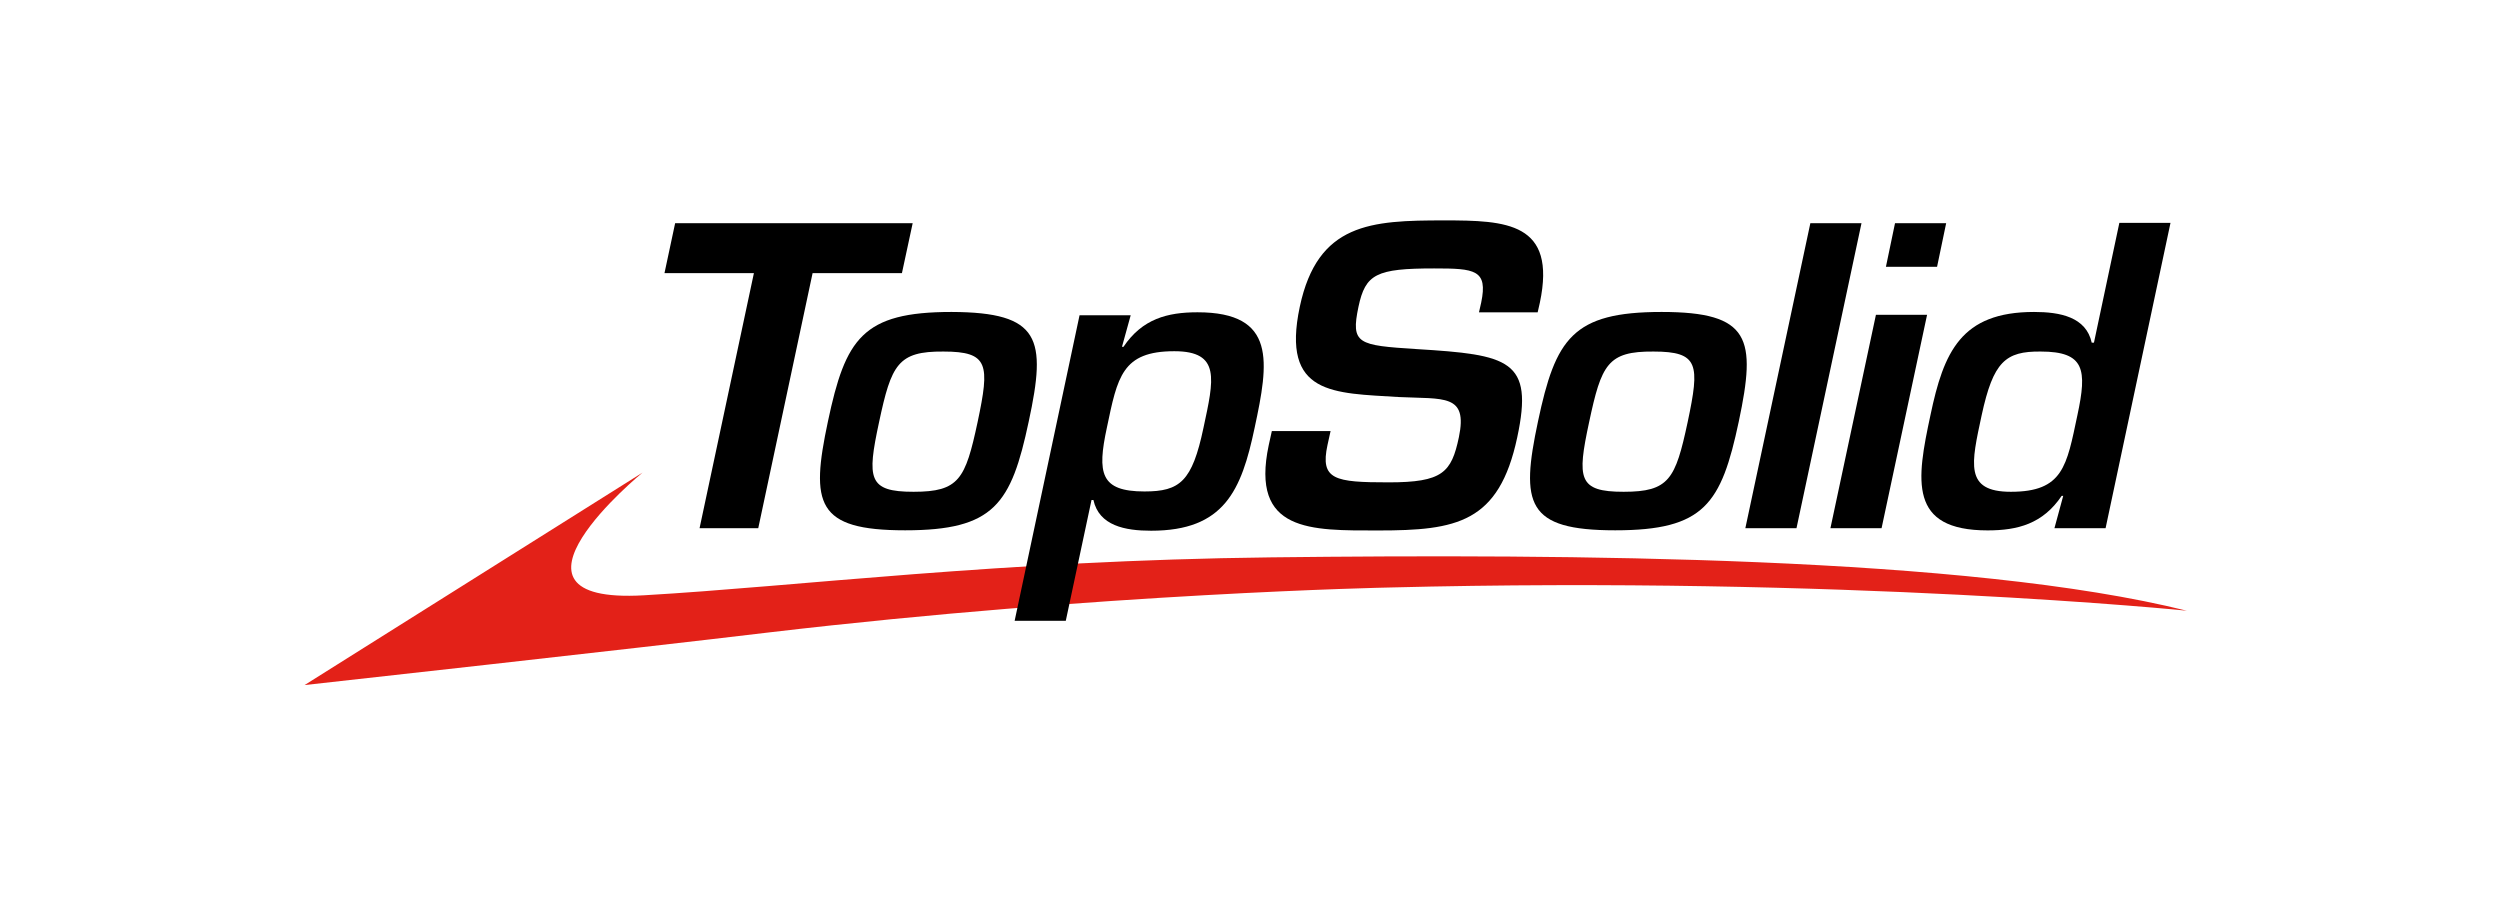
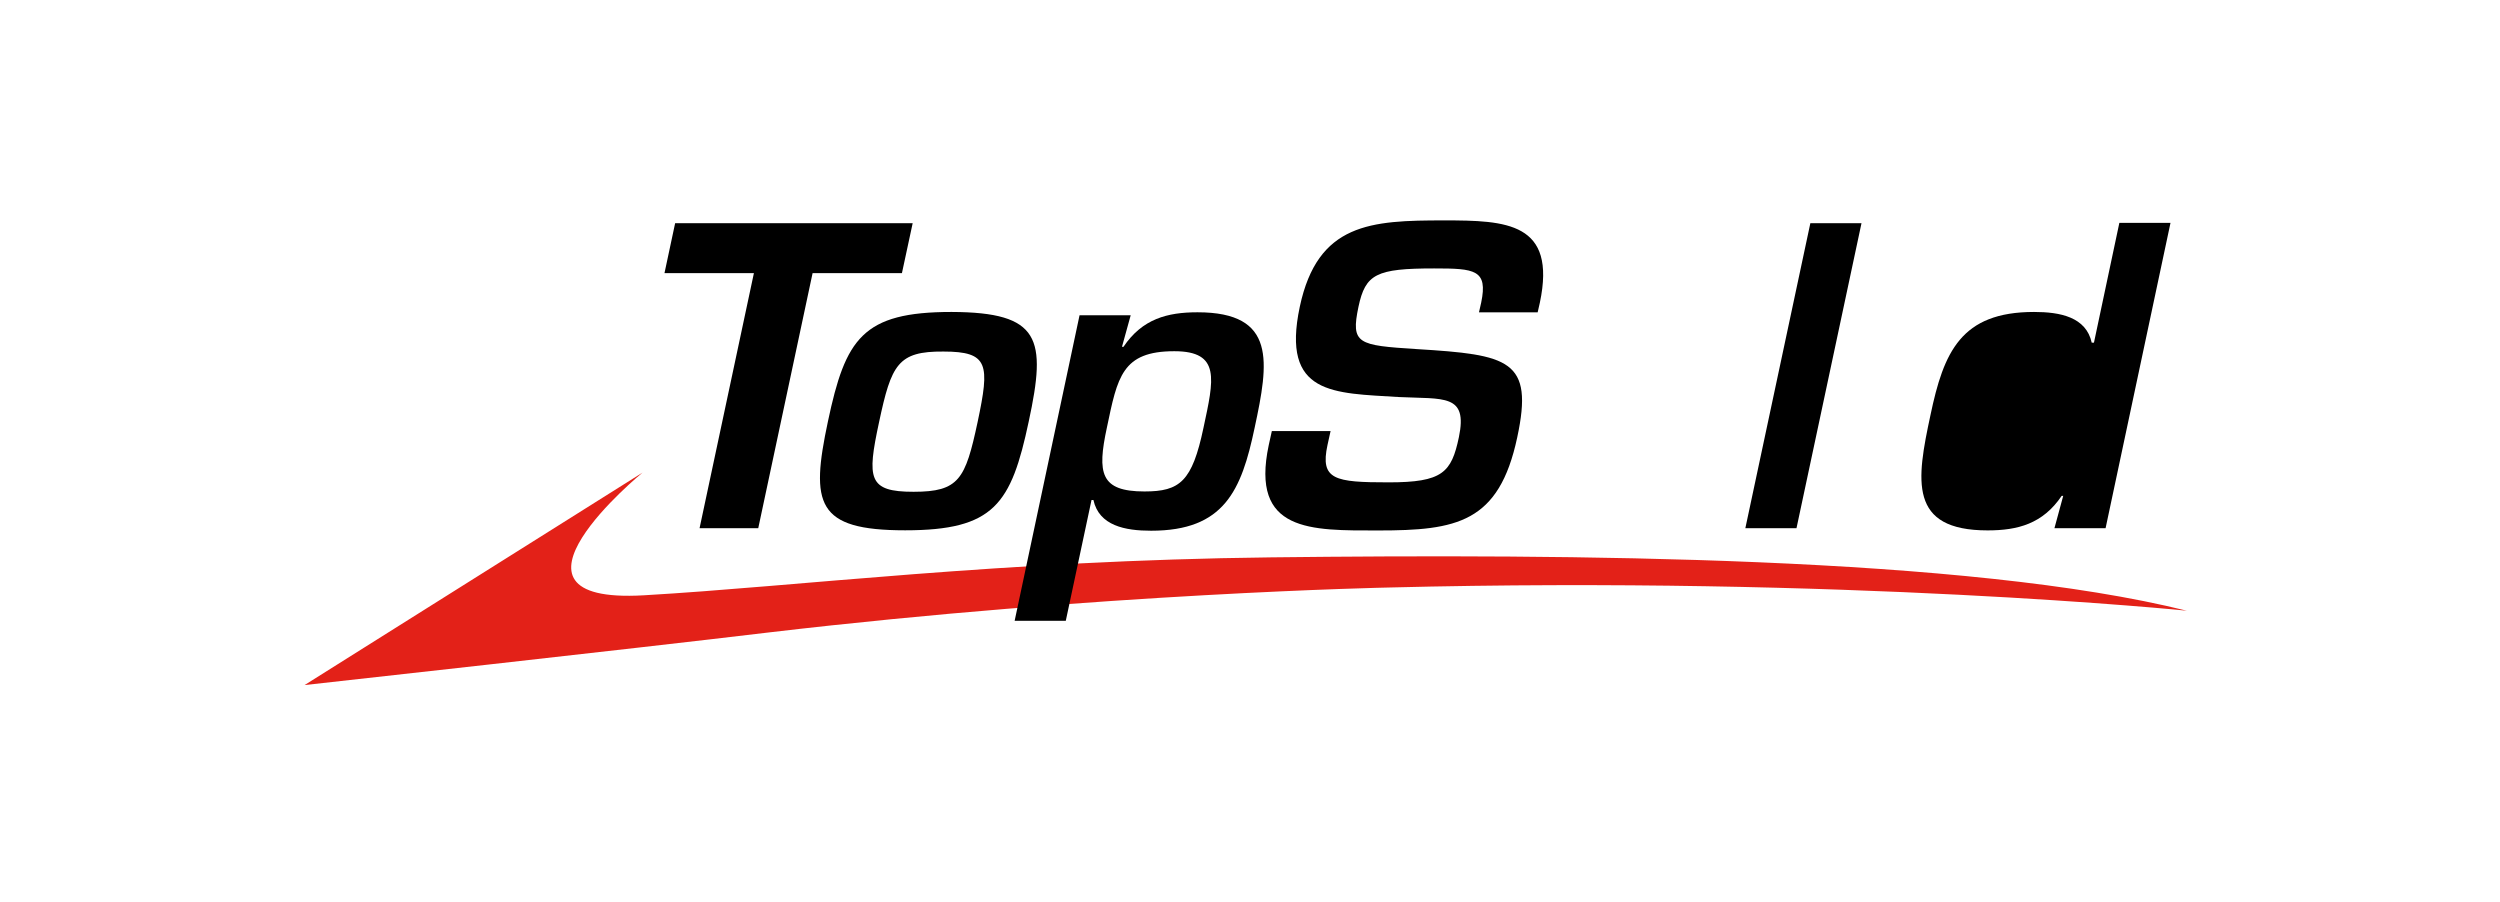
<svg xmlns="http://www.w3.org/2000/svg" id="Camada_1" data-name="Camada 1" version="1.1" viewBox="0 0 305.01 110.01">
  <defs>
    <style>
      .cls-1 {
        fill: #000;
      }

      .cls-1, .cls-2 {
        stroke-width: 0px;
      }

      .cls-2 {
        fill: #e32118;
      }
    </style>
  </defs>
  <path class="cls-2" d="M37.16,83.58l41.23-25.92s-19.68,16.12.15,14.97c18.53-1.07,43.68-4.25,76.56-4.63,36.44-.42,84.94-.15,111.7,6.51.04,0-41.76-4.25-97.38-2.83,0,0-34.91.69-75.53,5.47-16.58,1.99-56.73,6.43-56.73,6.43" />
  <polygon class="cls-1" points="92.51 64.44 85.35 64.44 91.98 33.32 81.07 33.32 82.37 27.23 111.35 27.23 110.04 33.32 99.14 33.32 92.51 64.44" />
  <g>
    <path class="cls-1" d="M107.25,51.5c-1.49,6.93-1.34,8.5,4.21,8.5s6.32-1.53,7.81-8.5c1.49-7.04,1.38-8.61-4.17-8.61-5.55-.04-6.35,1.57-7.85,8.61M125.51,51.42c-2.14,10.07-4.21,13.28-15.08,13.28s-11.56-3.22-9.42-13.28c2.14-10.11,4.21-13.36,15.08-13.36,10.87.04,11.6,3.25,9.42,13.36" />
    <path class="cls-1" d="M146.83,52.19c1.26-5.9,2.14-9.34-3.56-9.34-6.39,0-6.93,3.14-8.23,9.34-1.19,5.55-.8,7.77,4.59,7.77,4.33,0,5.82-1.22,7.2-7.77M136.88,42.31h.19c2.3-3.41,5.36-4.21,9.03-4.21,9.68,0,8.69,6.09,6.97,14.09-1.61,7.66-3.71,12.56-12.63,12.56-3.18,0-6.35-.61-7.04-3.75h-.23l-3.14,14.74h-6.24l7.92-37.28h6.24l-1.07,3.87v-.02Z" />
    <path class="cls-1" d="M162.34,52.57l-.38,1.72c-.92,4.25.88,4.56,7.46,4.56s7.66-1.19,8.57-5.51c1.11-5.32-1.84-4.63-7.35-4.9-7.92-.5-14.36-.19-12.06-11.02,2.18-10.22,8.69-10.53,17.61-10.53,7.58,0,13.74.23,11.68,10.03l-.27,1.19h-7.16l.27-1.19c.84-4.02-.77-4.17-5.74-4.17-7.08,0-8.38.69-9.23,4.67-.96,4.56-.08,4.71,7.08,5.17,11.29.69,14.32,1.3,12.29,10.76-2.22,10.45-7.39,11.37-16.96,11.37-8.23,0-15.62.23-13.36-10.41l.38-1.72h7.16v-.02Z" />
-     <path class="cls-1" d="M193.88,51.5c-1.49,6.93-1.34,8.5,4.21,8.5s6.32-1.53,7.81-8.5c1.49-7.04,1.38-8.61-4.17-8.61-5.59-.04-6.35,1.57-7.85,8.61M212.14,51.42c-2.14,10.07-4.21,13.28-15.08,13.28s-11.56-3.22-9.42-13.28c2.14-10.11,4.21-13.36,15.08-13.36s11.56,3.25,9.42,13.36" />
  </g>
  <polygon class="cls-1" points="219.18 64.44 212.94 64.44 220.87 27.23 227.11 27.23 219.18 64.44" />
-   <path class="cls-1" d="M236.33,32.55h-6.24l1.11-5.32h6.24l-1.11,5.32ZM229.56,64.44h-6.24l5.55-26.03h6.24l-5.55,26.03Z" />
-   <path class="cls-1" d="M241.77,50.66c-1.26,5.9-2.14,9.34,3.56,9.34,6.39,0,6.81-3.14,8.12-9.34,1.19-5.55.92-7.77-4.48-7.77-4.29-.04-5.78,1.22-7.2,7.77M251.72,60.5h-.19c-2.3,3.41-5.36,4.21-9.03,4.21-9.68,0-8.69-6.09-6.97-14.09,1.61-7.66,3.71-12.56,12.63-12.56,3.18,0,6.35.61,7.04,3.75h.27l3.1-14.62h6.24l-7.92,37.25h-6.24l1.07-3.94h0Z" />
+   <path class="cls-1" d="M241.77,50.66M251.72,60.5h-.19c-2.3,3.41-5.36,4.21-9.03,4.21-9.68,0-8.69-6.09-6.97-14.09,1.61-7.66,3.71-12.56,12.63-12.56,3.18,0,6.35.61,7.04,3.75h.27l3.1-14.62h6.24l-7.92,37.25h-6.24l1.07-3.94h0Z" />
</svg>